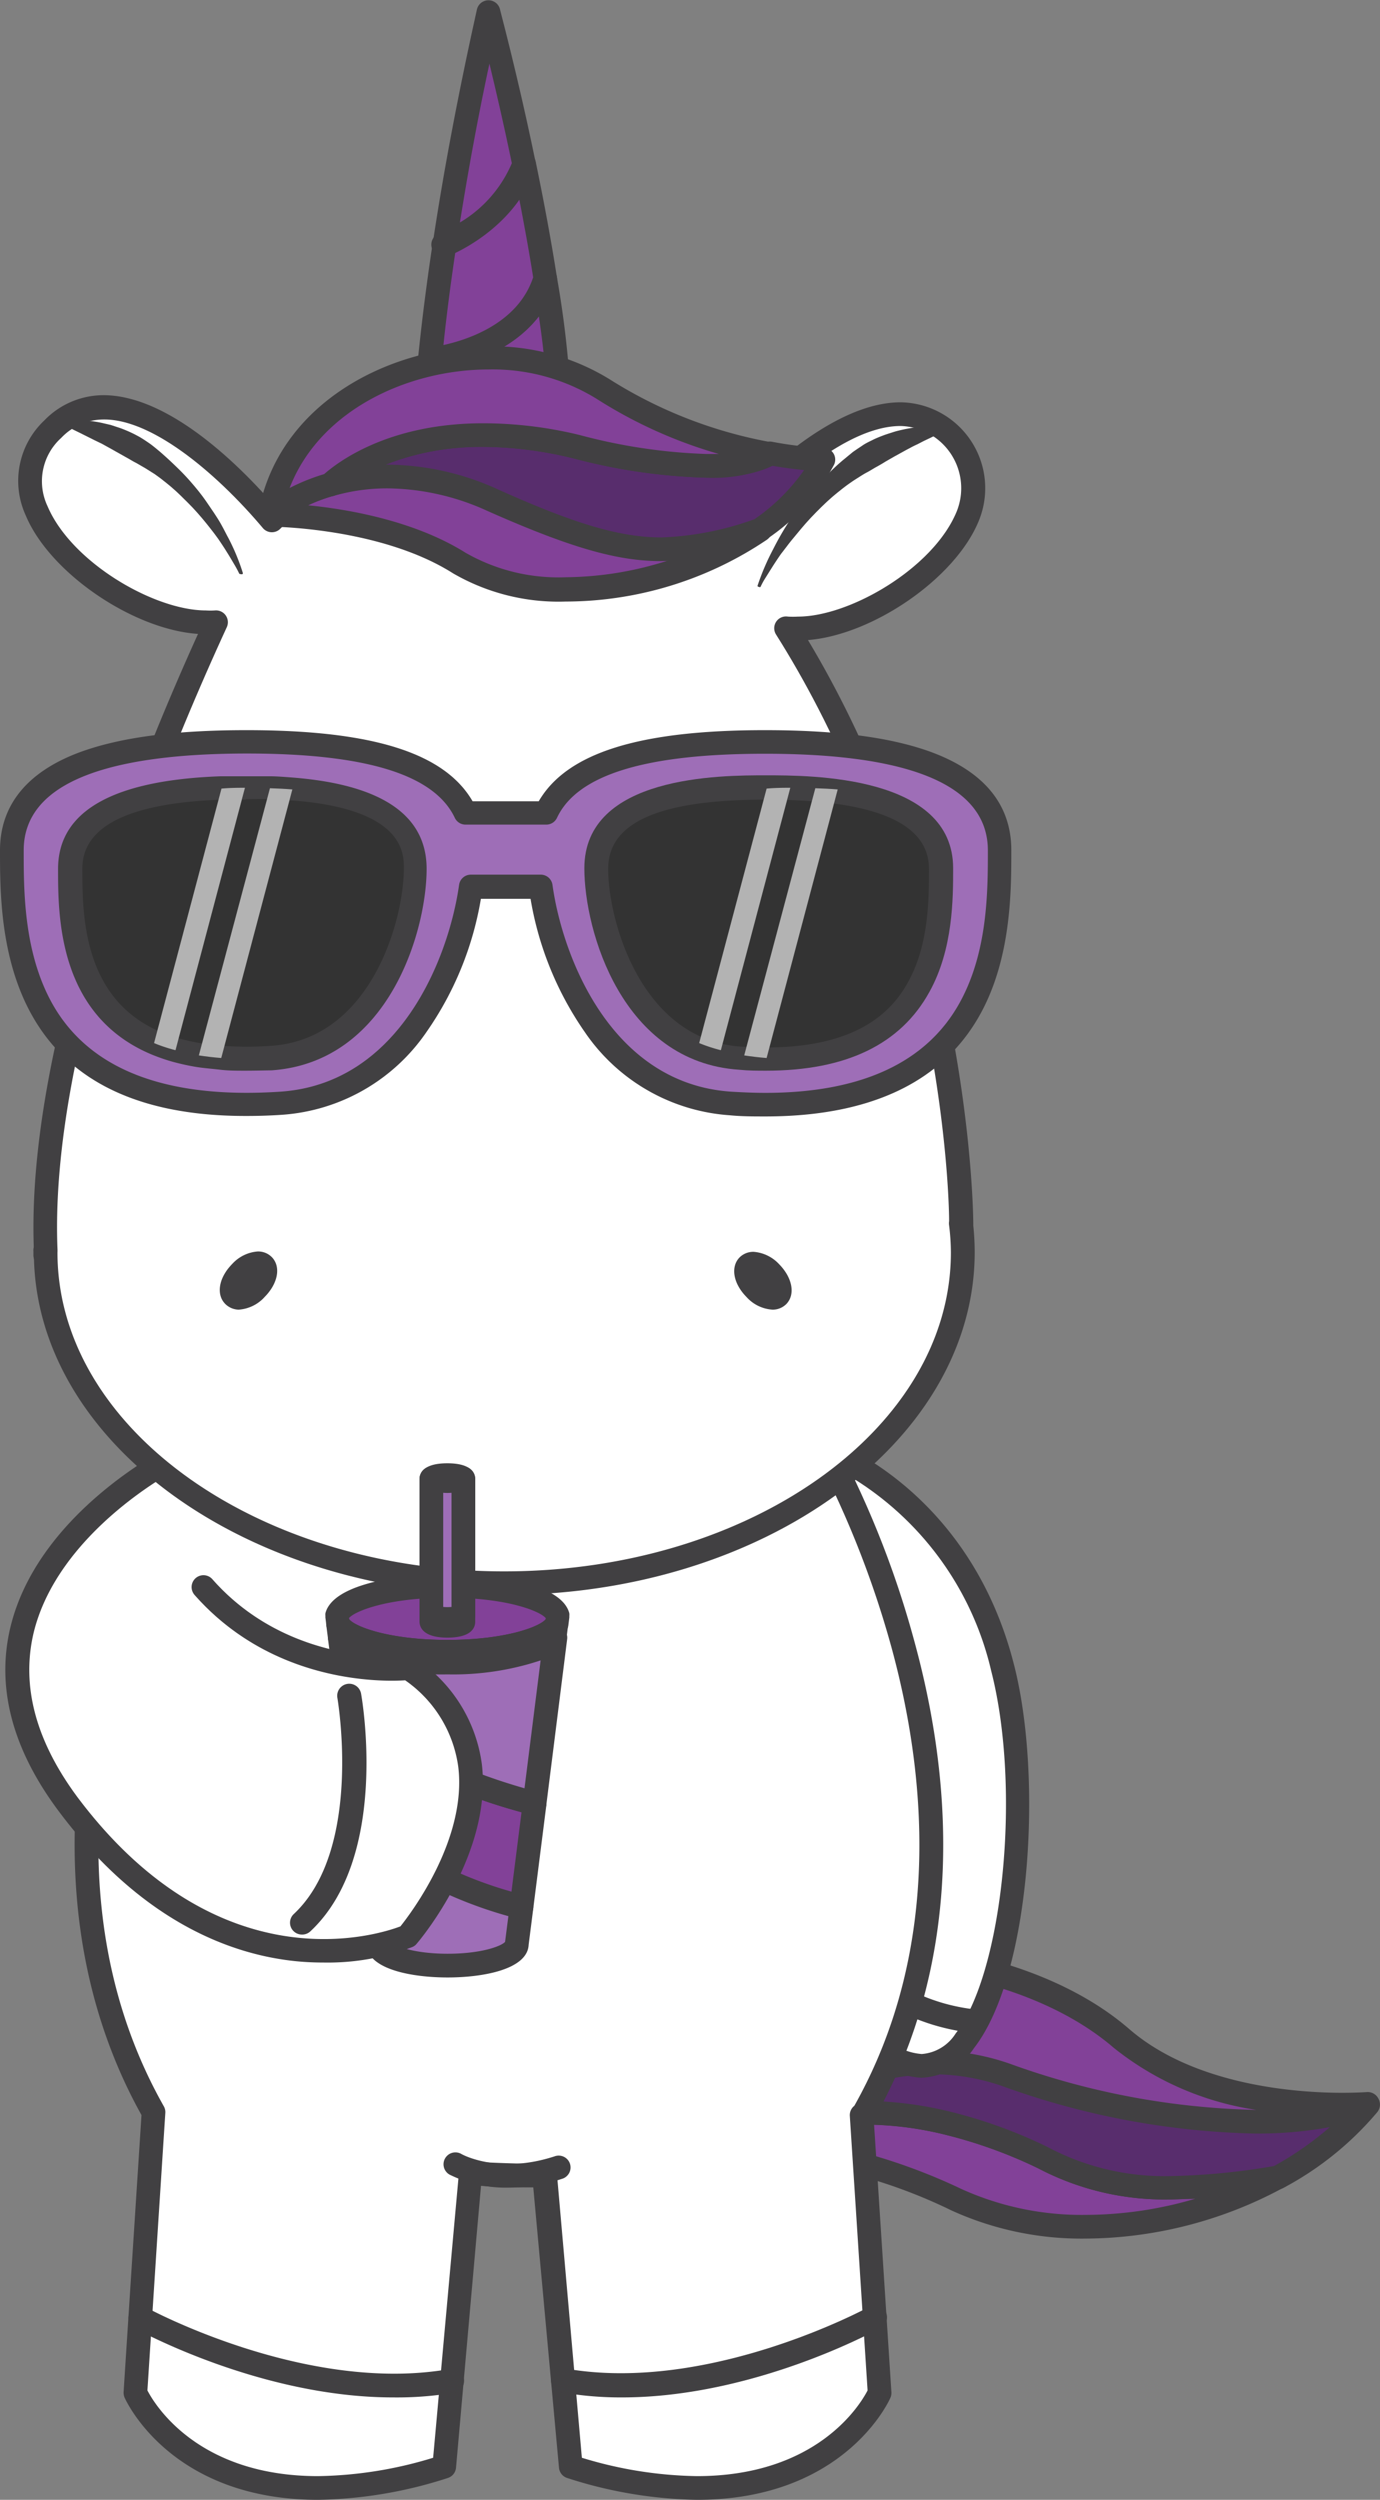
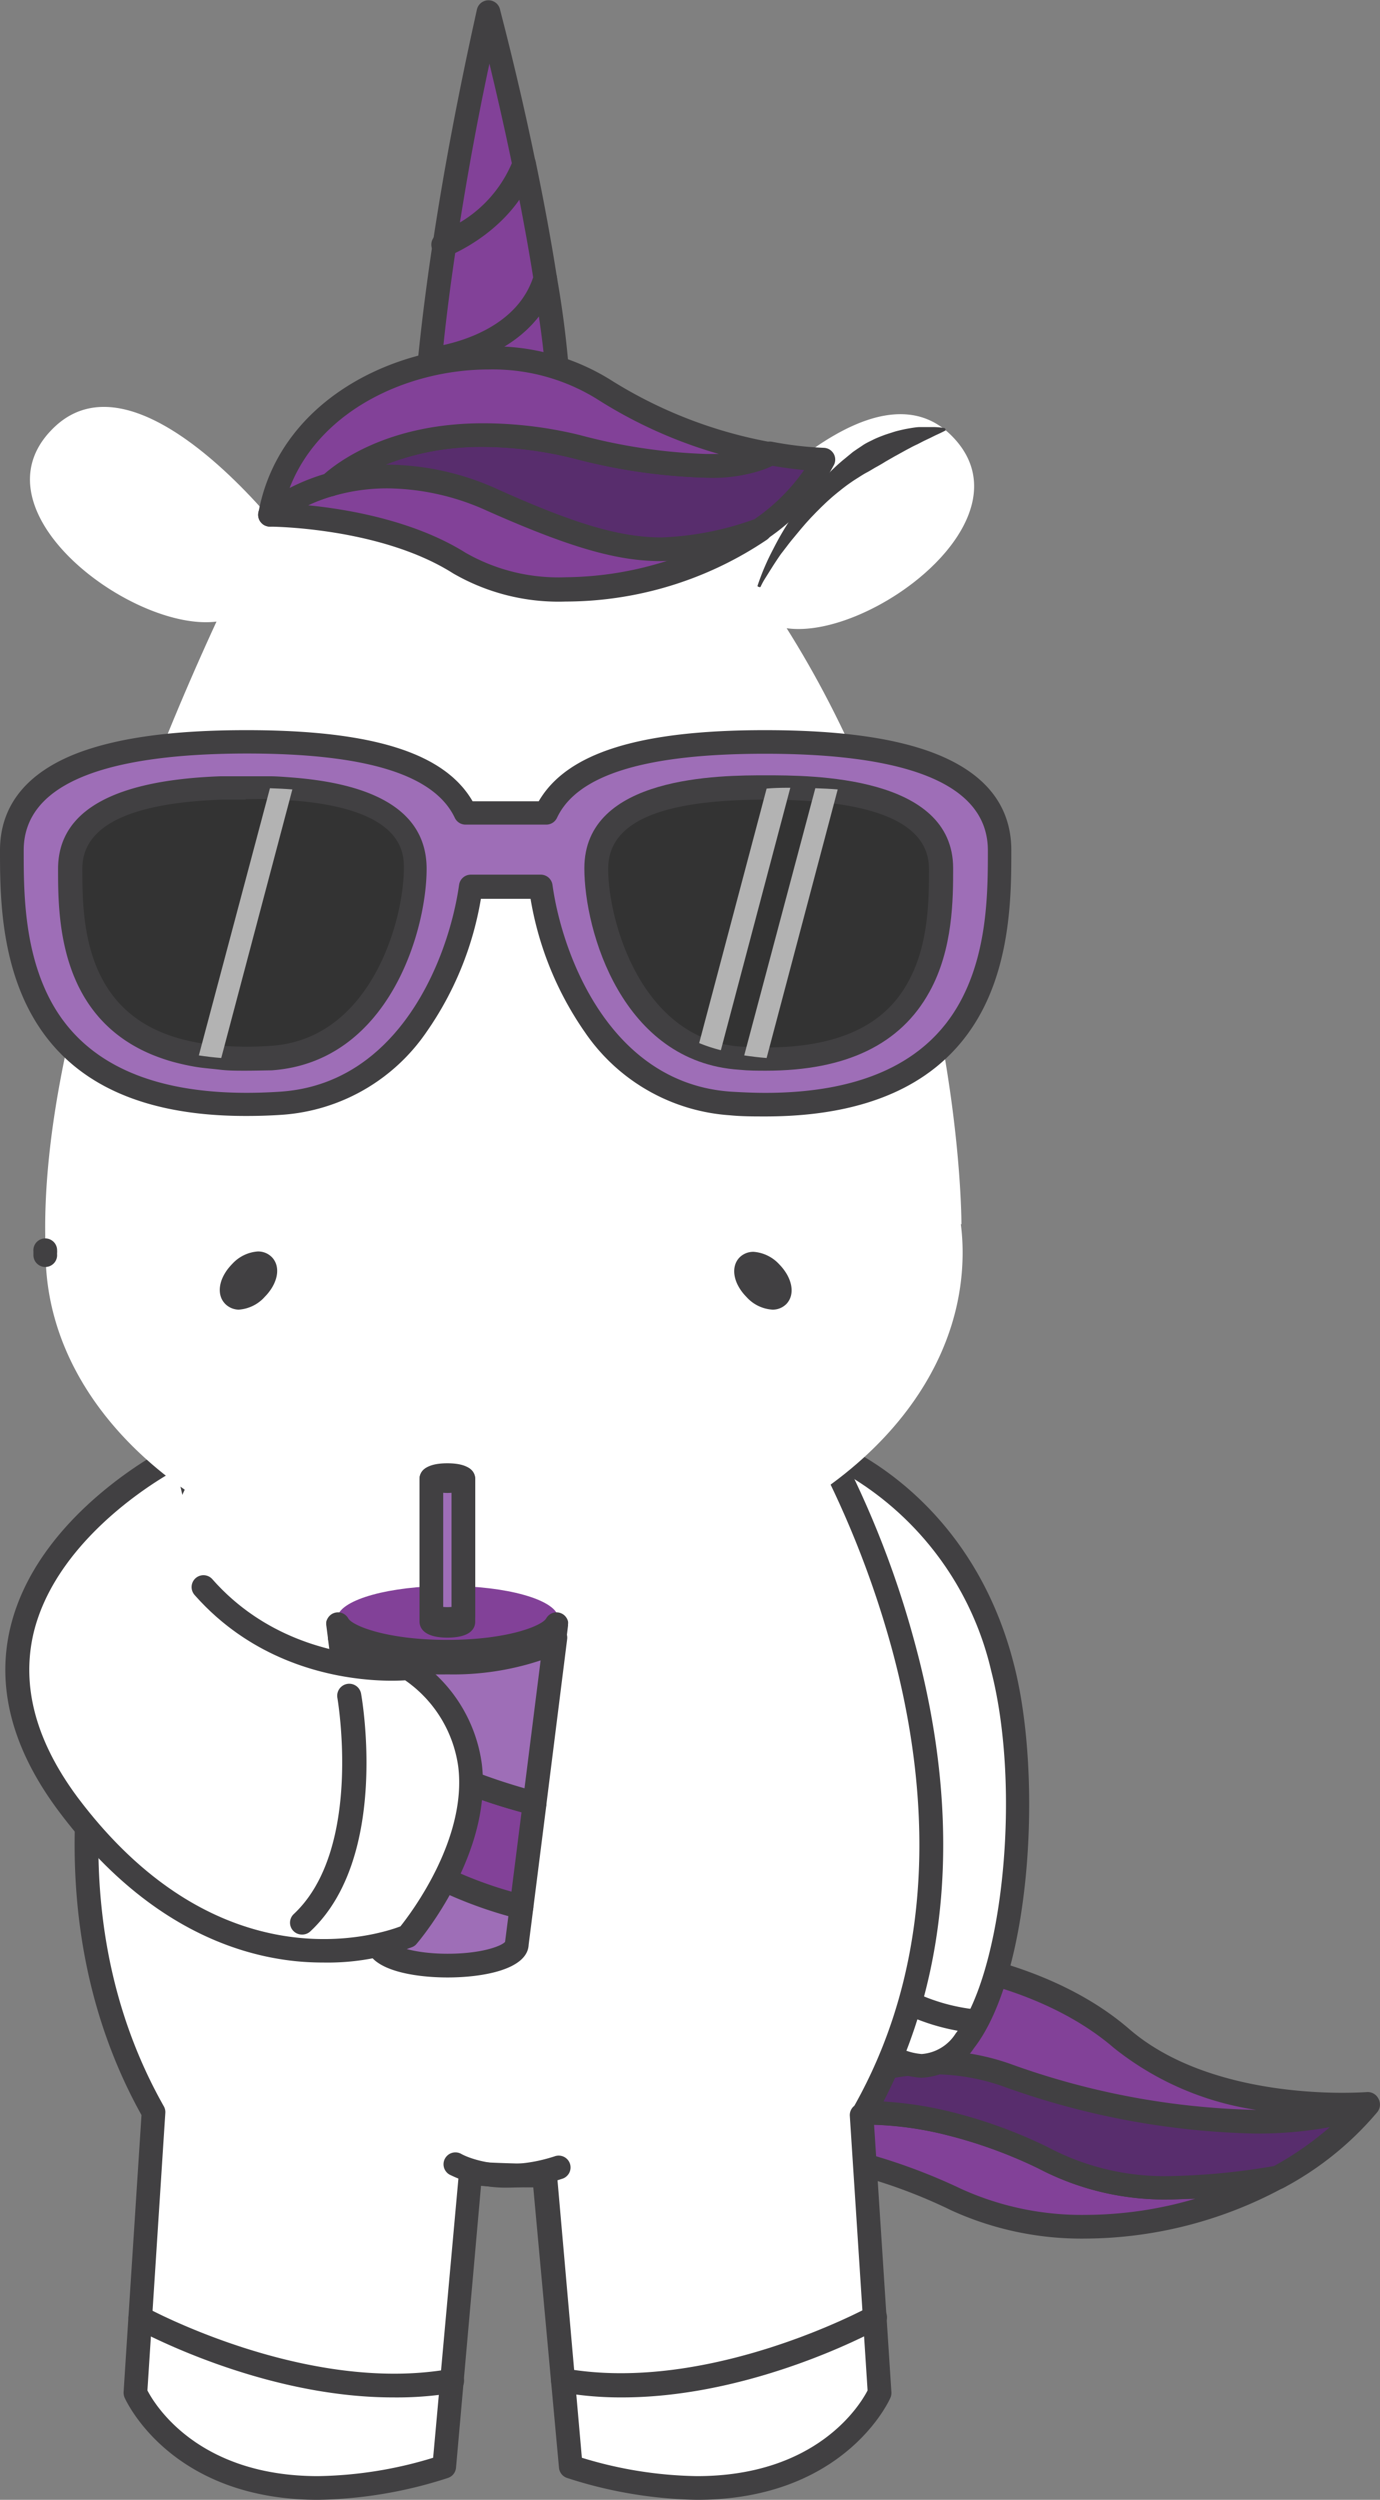
<svg xmlns="http://www.w3.org/2000/svg" id="katman_1" data-name="katman 1" viewBox="0 0 116.45 210.9">
  <rect x="0" y="0" width="116.45" height="210.9" fill="#808080" stroke="none" />
  <defs>
    <style>.cls-1{fill:#824198;}.cls-2{fill:#414042;}.cls-3{fill:#582d6d;}.cls-4{fill:#fff;}.cls-5{fill:#9e6eb7;}.cls-6{fill:#333;}.cls-7{fill:#ffd4d4;}.cls-8{fill:#b3b3b3;}</style>
  </defs>
  <path class="cls-1" d="M107.83,183.68c-8,4.36-18.72,5.82-27.09,1.91C69.16,180.19,60.65,181,60.65,181a19,19,0,0,1,3.69-1.53,29,29,0,0,1,15.52-.41C91.18,181.82,90.18,186.53,107.83,183.68Z" />
  <path class="cls-2" d="M91.62,188.86a26.48,26.48,0,0,1-11.3-2.36A44.47,44.47,0,0,0,62.05,182c-.84,0-1.3,0-1.31,0a1,1,0,0,1-1-.68,1,1,0,0,1,.44-1.17,19.4,19.4,0,0,1,3.9-1.63,29.1,29.1,0,0,1,8.72-1.32,31.14,31.14,0,0,1,7.33.89,41.15,41.15,0,0,1,8.3,3,21,21,0,0,0,10.21,2.46h0a57.87,57.87,0,0,0,9.07-.88,1,1,0,0,1,.64,1.87A35.43,35.43,0,0,1,91.62,188.86ZM65.55,180.2a49.51,49.51,0,0,1,15.61,4.49,24.59,24.59,0,0,0,10.46,2.17,32.92,32.92,0,0,0,9.24-1.36c-.79,0-1.55.06-2.26.06h0a22.87,22.87,0,0,1-11-2.63,40.15,40.15,0,0,0-7.95-2.86A28.25,28.25,0,0,0,65.55,180.2Z" />
  <path class="cls-3" d="M115.45,177.53a25.66,25.66,0,0,1-7.62,6.15h0c-17.65,2.85-16.65-1.86-28-4.58a29,29,0,0,0-15.52.41s9.21-8.43,20.58-4.45S108.24,180.22,115.45,177.53Z" />
  <path class="cls-2" d="M98.6,185.56a23,23,0,0,1-11-2.63,39.78,39.78,0,0,0-7.94-2.86,29.19,29.19,0,0,0-6.86-.83,26.76,26.76,0,0,0-8.12,1.23,1,1,0,0,1-1-1.69,24.15,24.15,0,0,1,15-5.78,19.71,19.71,0,0,1,6.56,1.12A64.73,64.73,0,0,0,105.89,178h0a26.71,26.71,0,0,0,9.21-1.38,1,1,0,0,1,1.13,1.56,26.78,26.78,0,0,1-7.92,6.4,1.1,1.1,0,0,1-.35.11A60,60,0,0,1,98.6,185.56Zm-25.84-8.32a31.14,31.14,0,0,1,7.33.89,41.15,41.15,0,0,1,8.3,3,21,21,0,0,0,10.21,2.46,57.45,57.45,0,0,0,8.9-.85,26.58,26.58,0,0,0,4.71-3.28,34.08,34.08,0,0,1-6.32.54h0a66.64,66.64,0,0,1-21.3-4,17.85,17.85,0,0,0-5.9-1,20.78,20.78,0,0,0-9.48,2.46A29.81,29.81,0,0,1,72.76,177.24Z" />
  <path class="cls-1" d="M115.45,177.53c-7.21,2.69-19.16,1.51-30.53-2.47s-20.58,4.45-20.58,4.45A19,19,0,0,0,60.65,181l0-13.78C68,163,85.63,164.2,94.69,172,102.41,178.65,115.45,177.53,115.45,177.53Z" />
  <path class="cls-2" d="M60.65,182a1,1,0,0,1-.5-.13,1,1,0,0,1-.5-.86l0-13.78a1,1,0,0,1,.5-.87c2.87-1.64,7.19-2.55,12.16-2.55,7,0,16.72,1.94,23,7.39,5.62,4.84,14.41,5.36,17.93,5.36,1.29,0,2.09-.06,2.09-.06a1,1,0,0,1,1.06.78,1,1,0,0,1-.62,1.15,28.77,28.77,0,0,1-9.91,1.51,66.64,66.64,0,0,1-21.3-4,17.85,17.85,0,0,0-5.9-1c-7.82,0-13.62,5.21-13.68,5.26a1.17,1.17,0,0,1-.37.22,20.09,20.09,0,0,0-3.49,1.43A.9.9,0,0,1,60.65,182Zm1-14.18v11.59c.58-.25,1.32-.54,2.19-.82A24.1,24.1,0,0,1,78.69,173a19.71,19.71,0,0,1,6.56,1.12A64.83,64.83,0,0,0,105.89,178H106a25.12,25.12,0,0,1-12-5.22c-5.92-5.1-15.12-6.91-21.75-6.91A24.93,24.93,0,0,0,61.63,167.86Z" />
  <path class="cls-4" d="M69.75,122.44S81,126.5,84.61,140.72c3.46,13.69-.37,40.21-10.45,32S69.75,122.44,69.75,122.44Z" />
  <path class="cls-2" d="M77.75,175.29a6.85,6.85,0,0,1-4.22-1.76c-10.41-8.43-5-49.48-4.77-51.22a1,1,0,0,1,.47-.72,1,1,0,0,1,.86-.09c.48.18,11.81,4.41,15.49,19C88,150,87,166.59,82.19,172.79A5.6,5.6,0,0,1,77.75,175.29Zm-7.17-51.38c-.38,3.2-1.29,11.66-1.41,20.65-.2,14.8,1.74,24.28,5.61,27.42a5,5,0,0,0,3,1.31,3.72,3.72,0,0,0,2.86-1.73c4-5.16,5.56-20.61,3-30.6A26,26,0,0,0,70.58,123.91Z" />
  <path class="cls-2" d="M82.05,171.5h0a17.74,17.74,0,0,1-8.48-3.23,1,1,0,0,1-.25-1.39,1,1,0,0,1,1.39-.25,16,16,0,0,0,7.44,2.88,1,1,0,0,1,1,1.05A1,1,0,0,1,82.05,171.5Z" />
  <path class="cls-4" d="M72.82,178.39c15.4-26.91-4.82-59.2-4.82-59.2H17.88s-20.12,32.14-4.92,59l-1.54,23.66s5.57,12.59,26.06,6.24l2.24-24.75c2,.12,4.11.19,6.23.18l2.22,24.57c20.49,6.35,26.06-6.24,26.06-6.24l-1.52-23.43Z" />
  <path class="cls-2" d="M58.81,210.9h0a37.27,37.27,0,0,1-10.94-1.84,1,1,0,0,1-.7-.86L45,184.54c-1.45,0-2.93,0-4.41-.13L38.48,208.2a1,1,0,0,1-.7.86,37.27,37.27,0,0,1-10.94,1.84c-12.37,0-16.17-8.28-16.33-8.63a1.09,1.09,0,0,1-.08-.47l1.51-23.36c-6.22-11.18-7.32-25-3.19-40.08A80.85,80.85,0,0,1,17,118.66a1,1,0,0,1,.85-.47H68a1,1,0,0,1,.85.47,80.8,80.8,0,0,1,8.3,19.78c4.16,15.18,3,29.14-3.42,40.37l1.49,23a1,1,0,0,1-.08.47C75,202.62,71.19,210.9,58.81,210.9Zm-9.71-3.55a34.66,34.66,0,0,0,9.71,1.55h0c10.12,0,13.77-6,14.4-7.23l-1.5-23.17a1,1,0,0,1,.38-.84c7.63-13.55,5.92-28.51,3.13-38.7a81.91,81.91,0,0,0-7.78-18.77h-49a82.19,82.19,0,0,0-7.77,18.75c-2.8,10.2-4.52,25.2,3.16,38.77a1,1,0,0,1,.12.56l-1.51,23.4c.63,1.22,4.28,7.23,14.4,7.23a34.66,34.66,0,0,0,9.71-1.55l2.18-24.08a1,1,0,0,1,1.05-.91c2,.12,4,.19,5.9.19H46a1,1,0,0,1,1,.9Z" />
  <path class="cls-1" d="M47.09,136.35h0L47,137l0,0c-.74,1.31-4.58,2.31-9.22,2.31s-8.48-1-9.22-2.31l0,0-.08-.64h0c.37-1.43,4.4-2.56,9.32-2.56S46.72,134.92,47.09,136.35Z" />
-   <path class="cls-2" d="M37.77,140.34c-3.91,0-8.89-.73-10.08-2.8a.41.41,0,0,1-.05-.09,1,1,0,0,1-.1-.33l-.08-.64a.53.53,0,0,1,0-.13,1.07,1.07,0,0,1,0-.25c.68-2.61,6.79-3.31,10.29-3.31s9.61.7,10.29,3.31a1.07,1.07,0,0,1,0,.25.57.57,0,0,1,0,.13l-.08.64a1,1,0,0,1-.1.33.56.56,0,0,1,0,.08C46.66,139.61,41.68,140.34,37.77,140.34Zm-8.28-3.71c.56.63,3.41,1.72,8.28,1.72s7.71-1.09,8.28-1.72l0-.12c-.47-.57-3.23-1.72-8.3-1.72s-7.83,1.15-8.3,1.72Z" />
  <path class="cls-2" d="M37.77,141.26c-3.64,0-8.41-.66-9.88-2.52a.9.9,0,0,1-.21-.49l-.14-1.08a1.29,1.29,0,0,1,0-.39,1.25,1.25,0,0,1,.2-.38,1,1,0,0,1,.86-.37,1,1,0,0,1,.79.51c.34.61,3.23,1.81,8.35,1.81s8-1.2,8.35-1.81a1,1,0,0,1,.79-.51,1,1,0,0,1,.86.37,1,1,0,0,1,.19.38.8.8,0,0,1,0,.27.49.49,0,0,1,0,.12l-.13,1.08a.9.9,0,0,1-.21.49C46.18,140.6,41.41,141.26,37.77,141.26Z" />
  <path class="cls-5" d="M44,160.88,43.61,164c0,1-2.61,1.83-5.84,1.83S31.93,165,31.93,164l-1.22-9.67C33.29,156.52,37.43,159,44,160.88Z" />
  <path class="cls-2" d="M37.77,166.83c-3.12,0-6.75-.72-6.84-2.76l-1.21-9.61a1,1,0,0,1,.51-1,1,1,0,0,1,1.13.12,34.43,34.43,0,0,0,12.92,6.35A1,1,0,0,1,45,161l-.39,3.07C44.52,166.11,40.89,166.83,37.77,166.83Zm-4.86-3c.35.35,2.07,1,4.86,1s4.5-.62,4.85-1l.29-2.26a39,39,0,0,1-10.91-5Z" />
  <path class="cls-1" d="M45.11,152.13,44,160.88c-6.57-1.87-10.71-4.36-13.29-6.55L29.42,144.1C31.94,146.64,36.61,149.9,45.11,152.13Z" />
  <path class="cls-2" d="M44,161.88a1.26,1.26,0,0,1-.27,0,36.49,36.49,0,0,1-13.67-6.75,1,1,0,0,1-.34-.63l-1.29-10.24a1,1,0,0,1,.56-1,1,1,0,0,1,1.14.19c2.3,2.33,6.81,5.56,15.23,7.78a1,1,0,0,1,.74,1.09L45,161a1,1,0,0,1-1,.88Zm-12.35-8.06a34,34,0,0,0,11.51,5.77l.85-6.72a37.82,37.82,0,0,1-13.27-6.27Z" />
  <path class="cls-5" d="M46.87,138.12l-1.76,14c-8.5-2.23-13.17-5.49-15.69-8h0l-.75-6c1,1.23,4.67,2.14,9.1,2.14S45.9,139.35,46.87,138.12Z" />
  <path class="cls-2" d="M45.11,153.13a1.15,1.15,0,0,1-.26,0c-8.85-2.33-13.66-5.8-16.14-8.3a1,1,0,0,1-.28-.61l-.75-5.94a1,1,0,0,1,1.77-.75c.56.71,3.59,1.76,8.32,1.76s7.76-1,8.32-1.76a1,1,0,0,1,1.77.75l-1.76,14a1,1,0,0,1-1,.87Zm-14.74-9.5c2.26,2.2,6.44,5.11,13.89,7.24l1.36-10.79a23.37,23.37,0,0,1-7.85,1.18,23.37,23.37,0,0,1-7.85-1.18Z" />
  <path class="cls-4" d="M14.67,123s-22.34,11.27-8.94,29.2S34.4,163.31,34.4,163.31s12-14,.08-22.62c0,0-10.28,1.14-17.31-6.83" />
  <path class="cls-2" d="M27.26,165.57a22.5,22.5,0,0,1-2.27-.11c-5.21-.52-12.92-3.13-20.06-12.69-3.88-5.2-5.25-10.38-4.07-15.41,2.26-9.58,12.91-15.05,13.37-15.28a1,1,0,0,1,1.34.44,1,1,0,0,1-.44,1.35c-.11,0-10.29,5.29-12.32,14-1,4.42.21,9,3.72,13.74,12,16,25.44,11.6,27.26,10.91.9-1.13,5.62-7.36,4.88-13.46a10.64,10.64,0,0,0-4.48-7.3c-2,.13-11.19.26-17.77-7.2a1,1,0,0,1,1.5-1.33c6.61,7.5,16.35,6.52,16.45,6.51a1,1,0,0,1,.69.18,12.69,12.69,0,0,1,5.6,8.91c.9,7.58-5.24,14.86-5.51,15.17a.92.92,0,0,1-.35.26A20,20,0,0,1,27.26,165.57Z" />
  <path class="cls-4" d="M81.13,103.28S81.22,76.54,66.38,53c7,1,20.88-9.27,13.92-16.24-6.54-6.56-18,6.61-19.52,8.47C44,25.28,27,39.79,22.91,43.86,20.46,41,10.56,30,4.43,36.19c-6.93,6.94,6.79,17.13,13.84,16.25-5.51,11.94-15.13,35.5-14.42,53a.88.88,0,0,1,0,.23c0,15.4,17.32,27.89,38.69,27.89s38.69-12.49,38.69-27.89a18.82,18.82,0,0,0-.15-2.39Z" />
-   <path class="cls-2" d="M42.55,134.56c-21.88,0-39.69-13-39.69-28.89v-.12a.17.17,0,0,0,0-.07c-.69-16.93,8.09-39.29,13.85-52-5.49-.37-12.52-5.15-14.54-10a7,7,0,0,1,1.56-8,6.94,6.94,0,0,1,5-2.14c5.46,0,11.35,5.81,14.21,9.07,3.25-3,10.3-8.46,19-8.46,6.76,0,13.08,3.28,18.81,9.75C63.3,40.86,70,33.94,76,33.94A7.25,7.25,0,0,1,82.57,44c-2,4.82-8.92,9.56-14.39,10,13.87,23.13,13.95,49,13.95,49.25,0,0,0,.1,0,.15a22.34,22.34,0,0,1,.12,2.24C82.24,121.6,64.44,134.56,42.55,134.56ZM4.85,105.35a2.92,2.92,0,0,1,0,.32c0,14.83,16.91,26.9,37.69,26.9s37.7-12.07,37.7-26.9a18.92,18.92,0,0,0-.15-2.28,1.16,1.16,0,0,1,0-.37c0-2.76-.85-27.68-14.6-49.48a1,1,0,0,1,0-1.08,1,1,0,0,1,1-.44,7.62,7.62,0,0,0,.85,0c4.37,0,11.39-4.07,13.37-8.82A5.25,5.25,0,0,0,76,35.94c-6,0-13.6,8.92-14.45,9.93a1,1,0,0,1-.76.36h0a1,1,0,0,1-.77-.35C54.48,39.29,48.41,36,42,36c-8.72,0-15.74,6-18.36,8.62a1,1,0,0,1-1.46-.07c-3.73-4.43-9.2-9.16-13.38-9.16a4.94,4.94,0,0,0-3.63,1.55A4.92,4.92,0,0,0,4,42.68c2,4.75,9,8.82,13.37,8.82a6.23,6.23,0,0,0,.77,0,1,1,0,0,1,1,1.41C13.53,65.1,4.17,88.19,4.85,105.35Z" />
  <path class="cls-4" d="M3.86,105.67a1.69,1.69,0,0,0,0-.23C3.83,105.36,3.78,106.31,3.86,105.67Z" />
  <path class="cls-2" d="M3.82,106.89h0a1,1,0,0,1-1-1c0-.08,0-.21,0-.32a1,1,0,0,1,1-1.09,1,1,0,0,1,1,1,1.49,1.49,0,0,1,0,.21.86.86,0,0,0,0,.16v.09h0A1,1,0,0,1,3.82,106.89Z" />
  <path class="cls-5" d="M64.54,62.6c-8.83,0-16.26,1.33-18.48,6H39.28c-2.21-4.66-9.64-6-18.48-6C10.22,62.6,1,64.51,1,71.74s.05,22.85,22.72,21.35c10.26-.67,15-10.89,16-18.3h5.89c1,7.41,5.74,17.63,16,18.3C84.3,94.59,84.35,79,84.35,71.74S75.12,62.6,64.54,62.6Z" />
  <path class="cls-2" d="M64.57,94.19h0c-1,0-2,0-3-.1a16.12,16.12,0,0,1-12.21-7,27.67,27.67,0,0,1-4.59-11.26H40.58A27.53,27.53,0,0,1,36,87.05a16.12,16.12,0,0,1-12.2,7c-1,.07-2.05.1-3,.1C0,94.19,0,78.46,0,71.74,0,68,2.21,65.19,6.58,63.52,10,62.23,14.63,61.6,20.8,61.6c10.62,0,16.71,1.91,19.08,6h5.58c2.37-4.08,8.47-6,19.08-6,6.17,0,10.83.63,14.23,1.92,4.36,1.67,6.57,4.43,6.57,8.22,0,3.39,0,9.06-2.61,13.8C79.57,91.28,73.46,94.19,64.57,94.19ZM39.73,73.79h5.89a1,1,0,0,1,1,.86c.86,6.17,5,16.78,15.08,17.45,1,.06,2,.1,2.88.1h0c8.11,0,13.63-2.57,16.41-7.62,2.37-4.29,2.37-9.43,2.37-12.84,0-5.4-6.33-8.15-18.81-8.15C54.45,63.59,48.7,65.37,47,69a1,1,0,0,1-.91.57H39.28a1,1,0,0,1-.9-.57c-1.73-3.65-7.48-5.43-17.58-5.43C8.32,63.59,2,66.34,2,71.74c0,3.41,0,8.54,2.36,12.84,3.1,5.63,9.6,8.16,19.29,7.52,10.07-.67,14.22-11.28,15.09-17.45A1,1,0,0,1,39.73,73.79Z" />
  <path class="cls-6" d="M35,73.3c0,5.41-3.34,15.38-12.14,16a29.8,29.8,0,0,1-4.23,0c-.66-.05-1.29-.13-1.89-.22a19.85,19.85,0,0,1-2-.44A13,13,0,0,1,13,88c-7.08-3.08-7.1-10.62-7.1-14.66,0-5,5.76-6.57,12.79-6.81.64,0,1.3,0,2,0h0c.69,0,1.36,0,2,0s1.3,0,1.92.1C30.66,67.08,35,68.82,35,73.3Z" />
  <path class="cls-2" d="M20.71,90.33c-.73,0-1.44,0-2.11-.08s-1.36-.13-2-.23a19.59,19.59,0,0,1-2.09-.46,15.93,15.93,0,0,1-1.91-.68c-7.7-3.36-7.7-11.61-7.7-15.58,0-4.87,4.63-7.49,13.75-7.81.63,0,1.3,0,2,0h0c.76,0,1.44,0,2.07,0s1.34.06,2,.11C32.24,66.2,36,68.79,36,73.3c0,5.25-3.2,16.3-13.07,17C22.19,90.31,21.43,90.33,20.71,90.33Zm0-22.87c-.67,0-1.32,0-1.93,0-7.85.27-11.83,2.22-11.83,5.81,0,3.81,0,10.92,6.51,13.75a13.51,13.51,0,0,0,1.66.59,18.31,18.31,0,0,0,1.86.41c.57.09,1.17.16,1.81.21a27.87,27.87,0,0,0,4.09,0c8.38-.55,11.2-10.51,11.2-15,0-1.23,0-5-9.45-5.7-.59,0-1.2-.08-1.87-.11s-1.27,0-2,0Z" />
  <path class="cls-6" d="M50.31,73.3c0,5.41,3.33,15.38,12.13,16,17,1.12,17-10.55,17-16s-6.9-6.84-14.8-6.84S50.31,67.89,50.31,73.3Z" />
  <path class="cls-2" d="M64.64,90.33h0c-.72,0-1.49,0-2.26-.08-9.88-.65-13.07-11.7-13.07-17,0-7.84,11.53-7.84,15.32-7.84s15.8,0,15.8,7.84c0,2.55,0,6.83-2,10.43C76,88.11,71.39,90.33,64.64,90.33Zm0-22.87c-9,0-13.32,1.91-13.32,5.84,0,4.45,2.82,14.41,11.2,15,.73,0,1.45.07,2.13.07h0c6,0,10-1.82,12-5.56,1.74-3.15,1.74-7,1.74-9.47C78.43,69.42,73.79,67.46,64.63,67.46Z" />
  <path class="cls-2" d="M33.17,202.26c-11.06,0-21.32-5.57-21.82-5.85a1,1,0,0,1-.39-1.35,1,1,0,0,1,1.36-.4c.13.08,13.54,7.35,25.65,5.2a1,1,0,0,1,.35,2A28.89,28.89,0,0,1,33.17,202.26Z" />
  <path class="cls-2" d="M52.48,202.26a28.78,28.78,0,0,1-5.14-.44,1,1,0,1,1,.35-2c12.1,2.15,25.51-5.12,25.65-5.2a1,1,0,0,1,1,1.75C73.8,196.69,63.54,202.26,52.48,202.26Z" />
  <path class="cls-4" d="M38.43,182.59s3.47,2,8.68.28" />
  <path class="cls-2" d="M42.93,184.56a10.7,10.7,0,0,1-5-1.1,1,1,0,0,1,1-1.74c.13.08,3.19,1.73,7.87.2a1,1,0,1,1,.62,1.9A14.36,14.36,0,0,1,42.93,184.56Z" />
  <path class="cls-2" d="M65.07,107.38c.7.7,1,1.57.59,2s-1.23.1-1.92-.6-1-1.57-.58-2S64.38,106.67,65.07,107.38Z" />
  <path class="cls-2" d="M65.2,110.49A3.2,3.2,0,0,1,63,109.43c-1.13-1.14-1.37-2.55-.59-3.35a1.65,1.65,0,0,1,1.18-.47,3.28,3.28,0,0,1,2.17,1.06c1.12,1.15,1.37,2.56.58,3.36A1.62,1.62,0,0,1,65.2,110.49Z" />
  <path class="cls-2" d="M20.26,107.38c-.69.7-1,1.57-.58,2s1.22.1,1.91-.6,1-1.57.59-2S21,106.67,20.26,107.38Z" />
  <path class="cls-2" d="M20.14,110.49h0A1.65,1.65,0,0,1,19,110c-.78-.8-.54-2.21.59-3.36a3.24,3.24,0,0,1,2.17-1.06,1.63,1.63,0,0,1,1.17.47c.79.8.54,2.21-.58,3.35A3.24,3.24,0,0,1,20.14,110.49Z" />
  <path class="cls-2" d="M25.47,163.21a1,1,0,0,1-.73-.32,1,1,0,0,1,.05-1.41c5.86-5.48,3.7-18.11,3.68-18.24a1,1,0,0,1,2-.35c.1.56,2.38,13.83-4.28,20.05A1,1,0,0,1,25.47,163.21Z" />
  <path class="cls-2" d="M37.75,138.16c-2,0-2.35-.85-2.35-1.35v-12c0-.51.31-1.36,2.35-1.36s2.35.85,2.35,1.36v12C40.1,137.31,39.8,138.16,37.75,138.16Zm-.35-2a4.09,4.09,0,0,0,.7,0V125.43a4.09,4.09,0,0,0-.7,0Z" />
  <path class="cls-5" d="M39.1,136.23c0,.19-.6.34-1.35.34h0c-.74,0-1.35-.15-1.35-.34V124.77c0-.19.61.16,1.35.16h0c.75,0,1.35-.35,1.35-.16Z" />
  <path class="cls-2" d="M37.75,137.57c-1.94,0-2.35-.73-2.35-1.34V124.77a1.06,1.06,0,0,1,1.08-1.06,2.2,2.2,0,0,1,.56.1,2.71,2.71,0,0,0,.71.13,2.56,2.56,0,0,0,.71-.13,2.28,2.28,0,0,1,.57-.1,1.06,1.06,0,0,1,1.07,1.06v11.46C40.1,136.84,39.69,137.57,37.75,137.57Zm-.35-2a4.09,4.09,0,0,0,.7,0v-9.63a4.09,4.09,0,0,1-.7,0Z" />
  <path class="cls-1" d="M47.29,38.82s-7.48,4.46-11.56,0c0,0,0-2.85.55-8.47,0,0,7.91-.72,9.73-6.84A85.56,85.56,0,0,1,47.29,38.82Z" />
  <path class="cls-2" d="M40.57,41.79A7.17,7.17,0,0,1,35,39.44a1,1,0,0,1-.26-.67c0-.11,0-3,.56-8.57a1,1,0,0,1,.9-.9c.07,0,7.26-.74,8.86-6.12a1,1,0,0,1,1-.72,1,1,0,0,1,.92.84,84.12,84.12,0,0,1,1.3,15.55,1,1,0,0,1-.49.82A15.92,15.92,0,0,1,40.57,41.79Zm-3.84-3.42a5.36,5.36,0,0,0,3.84,1.42,13.54,13.54,0,0,0,5.74-1.58,75,75,0,0,0-.84-11.53C43,29.85,39,30.87,37.2,31.18,36.82,35.05,36.75,37.47,36.73,38.37Z" />
  <path class="cls-1" d="M46,23.46c-1.82,6.12-9.73,6.84-9.73,6.84.27-2.63.66-5.87,1.24-9.7.66-.28,5.19-2.35,6.71-6.77C44.85,16.84,45.48,20.14,46,23.46Z" />
  <path class="cls-2" d="M36.28,31.3a1,1,0,0,1-1-1.1c.31-3.09.73-6.37,1.24-9.75a1,1,0,0,1,.6-.77c.48-.2,4.76-2.13,6.16-6.18a1,1,0,0,1,1-.67,1,1,0,0,1,.92.79c.72,3.48,1.32,6.73,1.78,9.68a.82.82,0,0,1,0,.44c-2,6.7-10.24,7.52-10.59,7.55Zm2.14-10c-.4,2.69-.74,5.31-1,7.81,2.1-.46,6.29-1.85,7.57-5.71-.32-2.05-.72-4.25-1.17-6.58A14.4,14.4,0,0,1,38.42,21.28Z" />
  <path class="cls-1" d="M44.23,13.83c-1.52,4.42-6,6.49-6.71,6.77.81-5.37,2-11.9,3.7-19.6C41.22,1,42.72,6.56,44.23,13.83Z" />
  <path class="cls-2" d="M37.52,21.6a1,1,0,0,1-.61-.21,1,1,0,0,1-.38-.94C37.45,14.32,38.71,7.7,40.25.78a1,1,0,0,1,1.94,0c0,.06,1.52,5.67,3,12.88a1.06,1.06,0,0,1,0,.53c-1.64,4.77-6.34,7-7.26,7.37A.91.91,0,0,1,37.52,21.6ZM41.3,5.37c-1,4.65-1.81,9.14-2.49,13.4a10.66,10.66,0,0,0,4.38-5C42.51,10.49,41.83,7.57,41.3,5.37Z" />
  <path class="cls-7" d="M37.52,20.6l-.09,0" />
  <path class="cls-2" d="M37.45,21.63a1,1,0,0,1-1-.67,1,1,0,0,1,.6-1.26,1,1,0,1,1,.82,1.82l-.15.06A1.25,1.25,0,0,1,37.45,21.63Z" />
  <path class="cls-1" d="M64.05,44.71c-7.35,5.16-19,6.81-25.28,2.82-6.45-4.1-16-4.1-16-4.1S30,37.07,41.55,42.2,56.45,47.1,64.05,44.71Z" />
  <path class="cls-2" d="M47.75,50.75a17.75,17.75,0,0,1-9.52-2.38c-6.13-3.89-15.36-3.94-15.45-3.94a1,1,0,0,1-.66-1.75A16.78,16.78,0,0,1,32.73,39.2,22.71,22.71,0,0,1,42,41.28c6.67,3,10.42,4.06,13.84,4.06h0a26.09,26.09,0,0,0,8-1.58,1,1,0,0,1,.88,1.77,30.46,30.46,0,0,1-16.87,5.22ZM26,42.63c3.45.34,9,1.32,13.28,4a15.76,15.76,0,0,0,8.45,2.07h0a28.81,28.81,0,0,0,8.67-1.42h-.64c-3.73,0-7.7-1.15-14.65-4.23a20.7,20.7,0,0,0-8.41-1.91A16,16,0,0,0,26,42.63Z" />
  <path class="cls-3" d="M69.48,38.77v0a16.52,16.52,0,0,1-5.41,5.92h0c-7.6,2.39-11,2.61-22.5-2.51-5.76-2.55-10.44-2.26-13.69-1.32,0,0,6.49-6.67,20.86-3.16,10.85,2.64,14.91,1.34,16.25.53A29.7,29.7,0,0,0,69.48,38.77Z" />
  <path class="cls-2" d="M55.79,47.34c-3.73,0-7.7-1.15-14.65-4.23a20.73,20.73,0,0,0-8.41-1.91,16.31,16.31,0,0,0-4.59.64A1,1,0,0,1,27,41.4a1,1,0,0,1,.14-1.22c.18-.18,4.47-4.48,13.61-4.48a34.39,34.39,0,0,1,8.19,1A47.1,47.1,0,0,0,59.57,38.3c3,0,4.32-.57,4.88-.91a1,1,0,0,1,.7-.12,29.16,29.16,0,0,0,4.35.51,1,1,0,0,1,.91.63,1,1,0,0,1-.08.89,17.28,17.28,0,0,1-5.7,6.23.82.82,0,0,1-.33.15A27.63,27.63,0,0,1,55.79,47.34ZM32.73,39.2A22.79,22.79,0,0,1,42,41.28c6.67,3,10.42,4.06,13.84,4.06a25.67,25.67,0,0,0,7.83-1.54,16.45,16.45,0,0,0,4.18-4.14c-.7-.07-1.61-.18-2.66-.36a12.53,12.53,0,0,1-5.57,1,48.77,48.77,0,0,1-11.09-1.6,32.57,32.57,0,0,0-7.72-1,21.77,21.77,0,0,0-8.25,1.5Z" />
  <path class="cls-1" d="M65,38.25c-1.34.81-5.4,2.11-16.25-.53-14.37-3.51-20.86,3.16-20.86,3.16a14.32,14.32,0,0,0-5.08,2.55c2.2-12.24,19-16.54,28.11-10.65A39,39,0,0,0,65,38.25Z" />
  <path class="cls-2" d="M22.78,44.43a1.05,1.05,0,0,1-.49-.13,1,1,0,0,1-.49-1c1.66-9.24,11-14.08,19.44-14.08a18.78,18.78,0,0,1,10.19,2.77,38.14,38.14,0,0,0,13.71,5.33,1,1,0,0,1,.81.8,1,1,0,0,1-.47,1c-.9.54-2.65,1.18-5.91,1.18a48.77,48.77,0,0,1-11.09-1.6,32.57,32.57,0,0,0-7.72-1c-8.31,0-12.14,3.84-12.18,3.88a1,1,0,0,1-.44.26,13.61,13.61,0,0,0-4.7,2.34A1,1,0,0,1,22.78,44.43ZM41.24,31.17c-6.79,0-14.26,3.42-16.8,10A17.12,17.12,0,0,1,27.35,40c1-.87,5.25-4.29,13.41-4.29a34.39,34.39,0,0,1,8.19,1A47.1,47.1,0,0,0,59.57,38.3c.39,0,.75,0,1.09,0a39.18,39.18,0,0,1-10.31-4.65A16.71,16.71,0,0,0,41.24,31.17Z" />
-   <path class="cls-2" d="M20.19,48.4a8.73,8.73,0,0,0-.42-.78c-.28-.48-.69-1.18-1.25-2-.27-.4-.59-.81-.93-1.24s-.71-.87-1.11-1.31-.84-.87-1.28-1.3-.92-.84-1.41-1.22c-.24-.2-.5-.38-.75-.56l-.78-.49-.78-.45c-.27-.13-.51-.29-.77-.43l-1.44-.81-.67-.37L8,37.15l-1.16-.58-.49-.24c-.15-.07-.29-.15-.43-.2-.51-.24-.82-.41-.82-.41h0a.1.1,0,0,1,0-.14s0,0,.07,0,.34-.06.93-.1a10.23,10.23,0,0,1,1.08,0,9.64,9.64,0,0,1,1.38.19l.78.18.82.27a10.94,10.94,0,0,1,1.68.78c.28.17.55.35.82.54s.52.41.78.62c.51.44,1,.89,1.49,1.37a18.68,18.68,0,0,1,1.37,1.46c.43.5.82,1,1.18,1.53s.69,1,1,1.51.54,1,.76,1.4a18,18,0,0,1,1.25,3h0a.09.09,0,0,1-.07.12S20.22,48.44,20.19,48.4Z" />
  <path class="cls-2" d="M63.92,49.43a20,20,0,0,1,1.33-3.11,24.07,24.07,0,0,1,1.79-3c.37-.53.77-1.06,1.21-1.58s.9-1,1.4-1.52,1-1,1.52-1.43l.79-.65c.28-.2.56-.38.84-.57s.57-.32.85-.46.58-.26.87-.37.57-.19.84-.28.54-.15.8-.21.5-.1.74-.14.47-.07.68-.08c.43,0,.8,0,1.11,0,.62,0,1,.09,1,.09a.11.11,0,0,1,.09.12.22.22,0,0,1,0,.08h0s-.31.17-.85.41l-.44.22-.51.24-.56.29c-.2.09-.41.19-.62.31-.43.22-.88.48-1.36.74l-.73.42c-.24.15-.49.3-.75.44s-.51.31-.78.45-.53.31-.8.48a14.92,14.92,0,0,0-1.56,1.12c-.51.4-1,.84-1.45,1.28s-.9.9-1.31,1.36-.78.92-1.14,1.35-.68.88-1,1.28c-.57.81-1,1.53-1.3,2s-.44.8-.44.8a.1.1,0,0,1-.14,0A.11.11,0,0,1,63.92,49.43Z" />
-   <path class="cls-8" d="M20.67,66.46,14.81,88.6A13,13,0,0,1,13,88l5.69-21.47C19.35,66.47,20,66.46,20.67,66.46Z" />
  <path class="cls-8" d="M24.67,66.6l-6,22.66c-.66-.05-1.29-.13-1.89-.22l6-22.54C23.4,66.52,24.05,66.55,24.67,66.6Z" />
  <path class="cls-8" d="M66.69,66.46,60.83,88.6A13,13,0,0,1,59,88l5.69-21.47C65.37,66.47,66,66.46,66.69,66.46Z" />
  <path class="cls-8" d="M70.69,66.6l-6,22.66c-.66-.05-1.29-.13-1.89-.22l6-22.54C69.42,66.52,70.07,66.55,70.69,66.6Z" />
</svg>